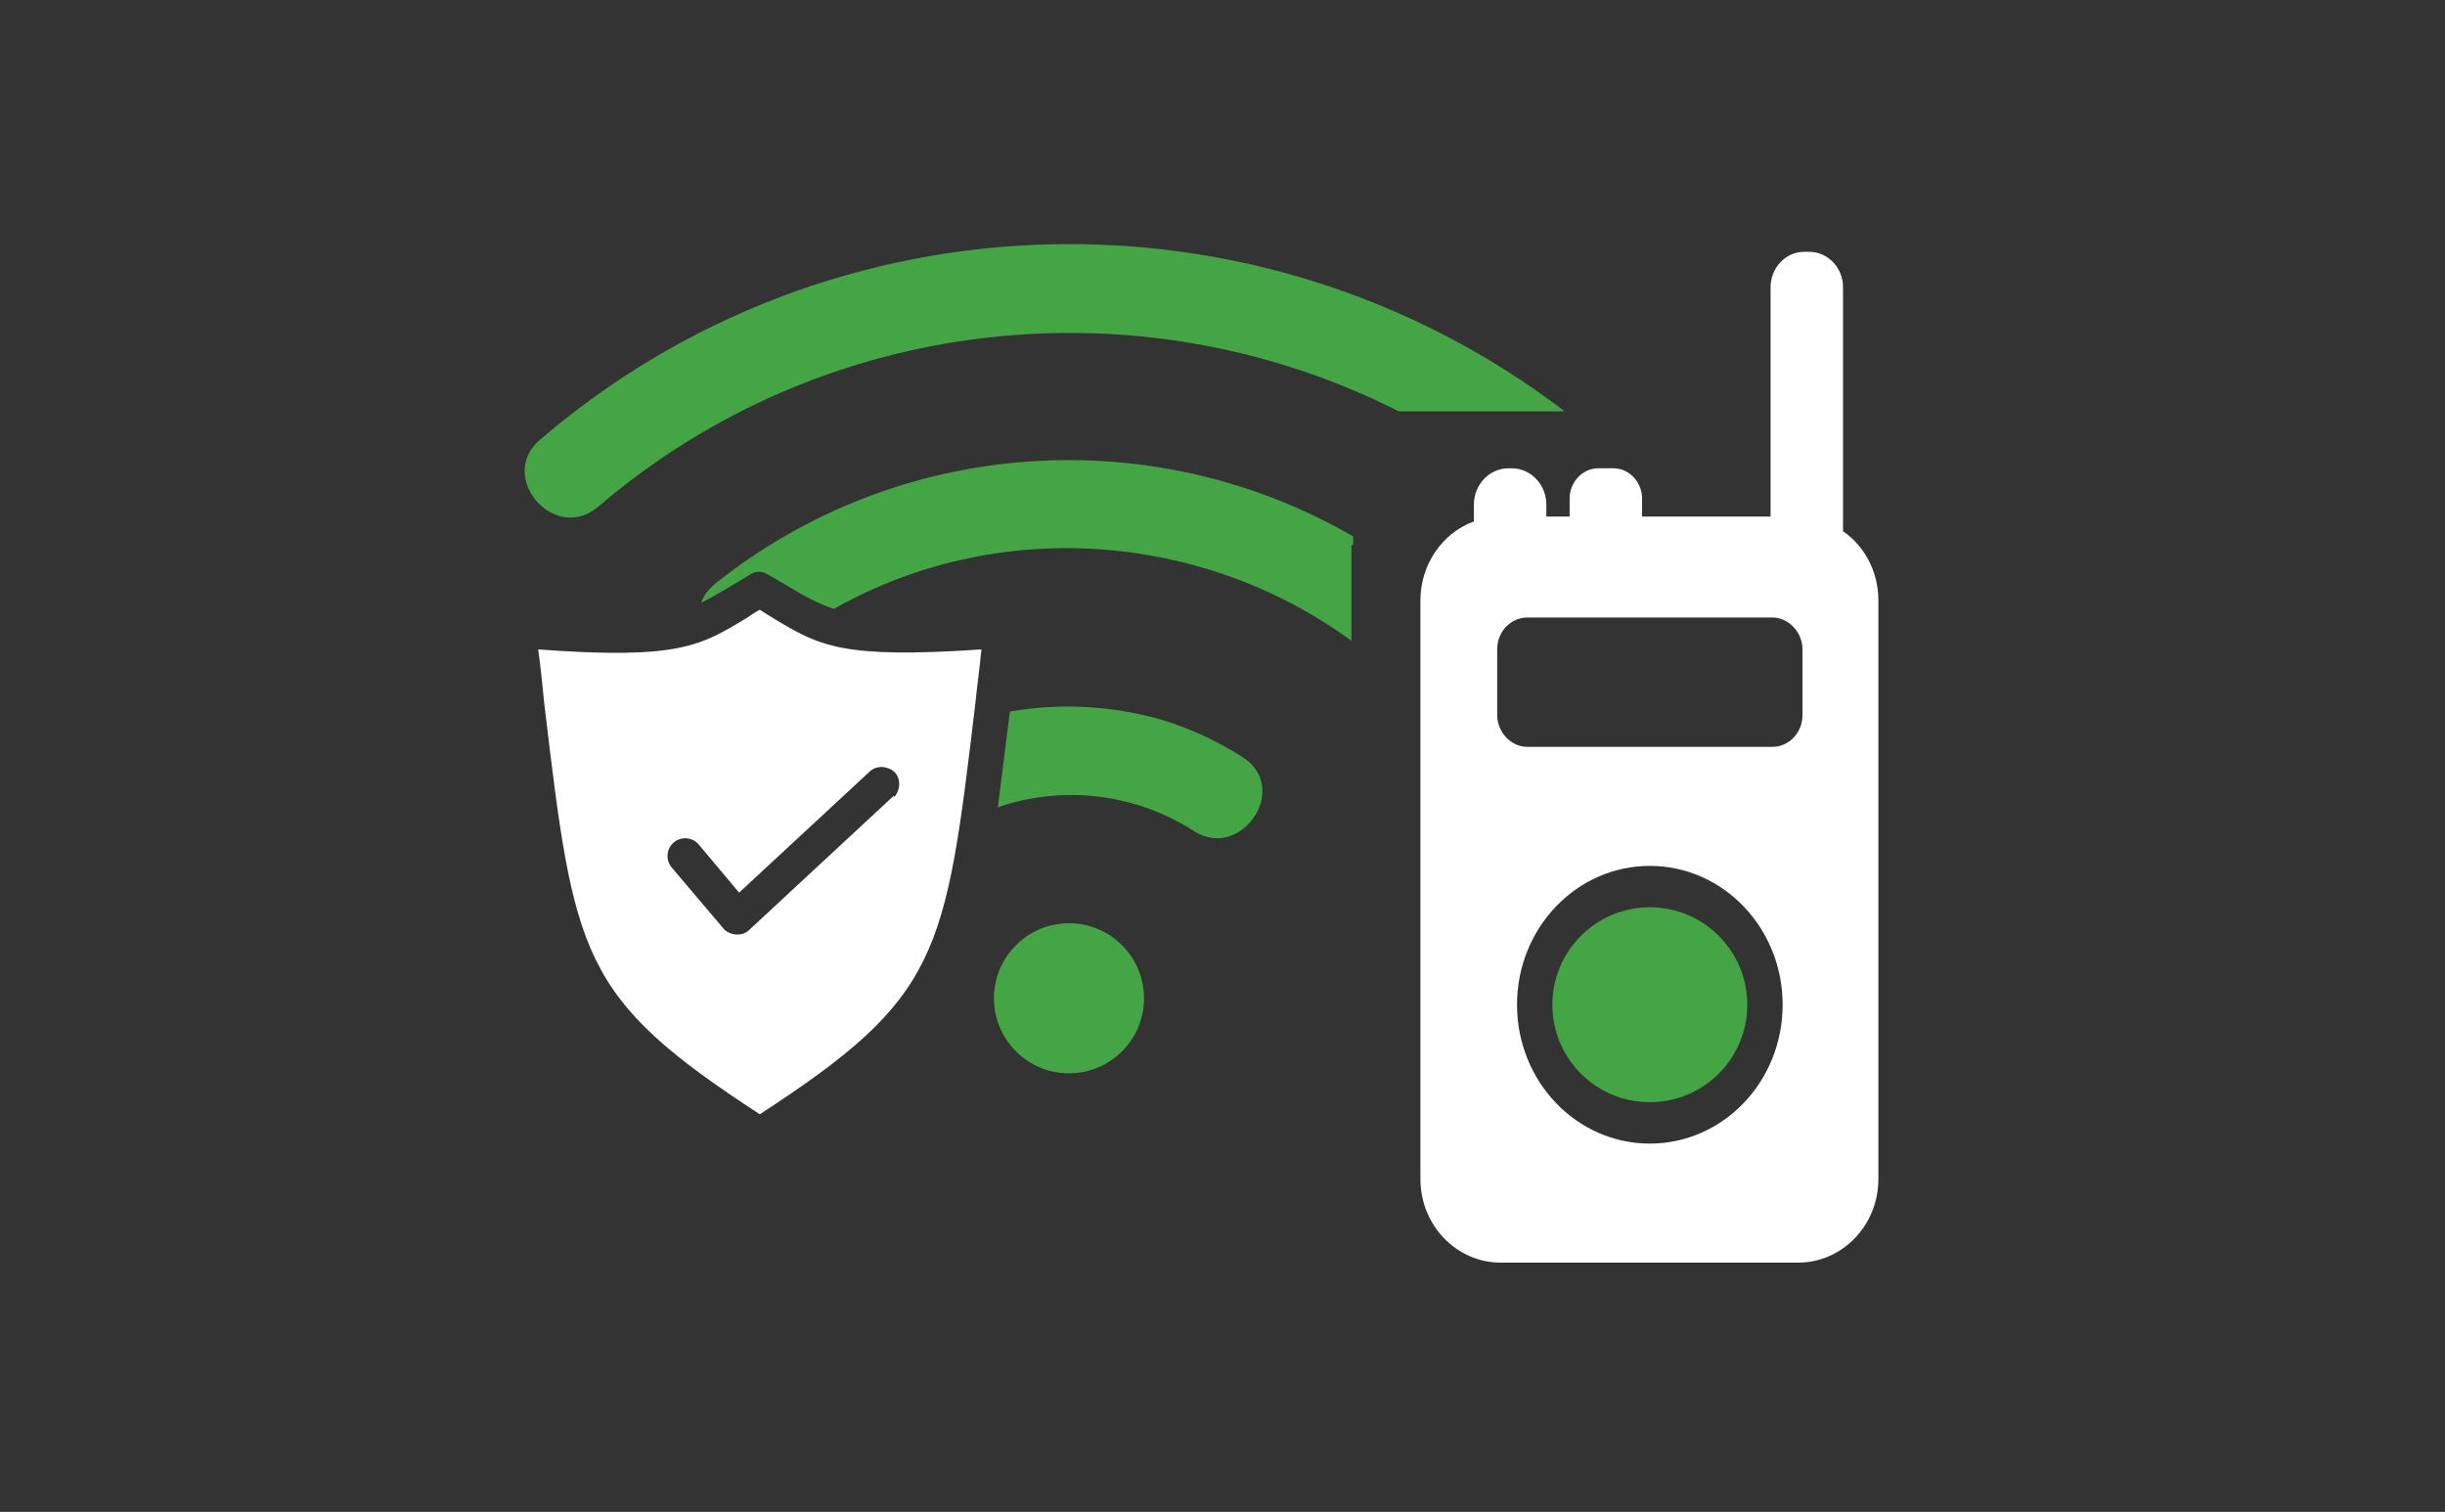
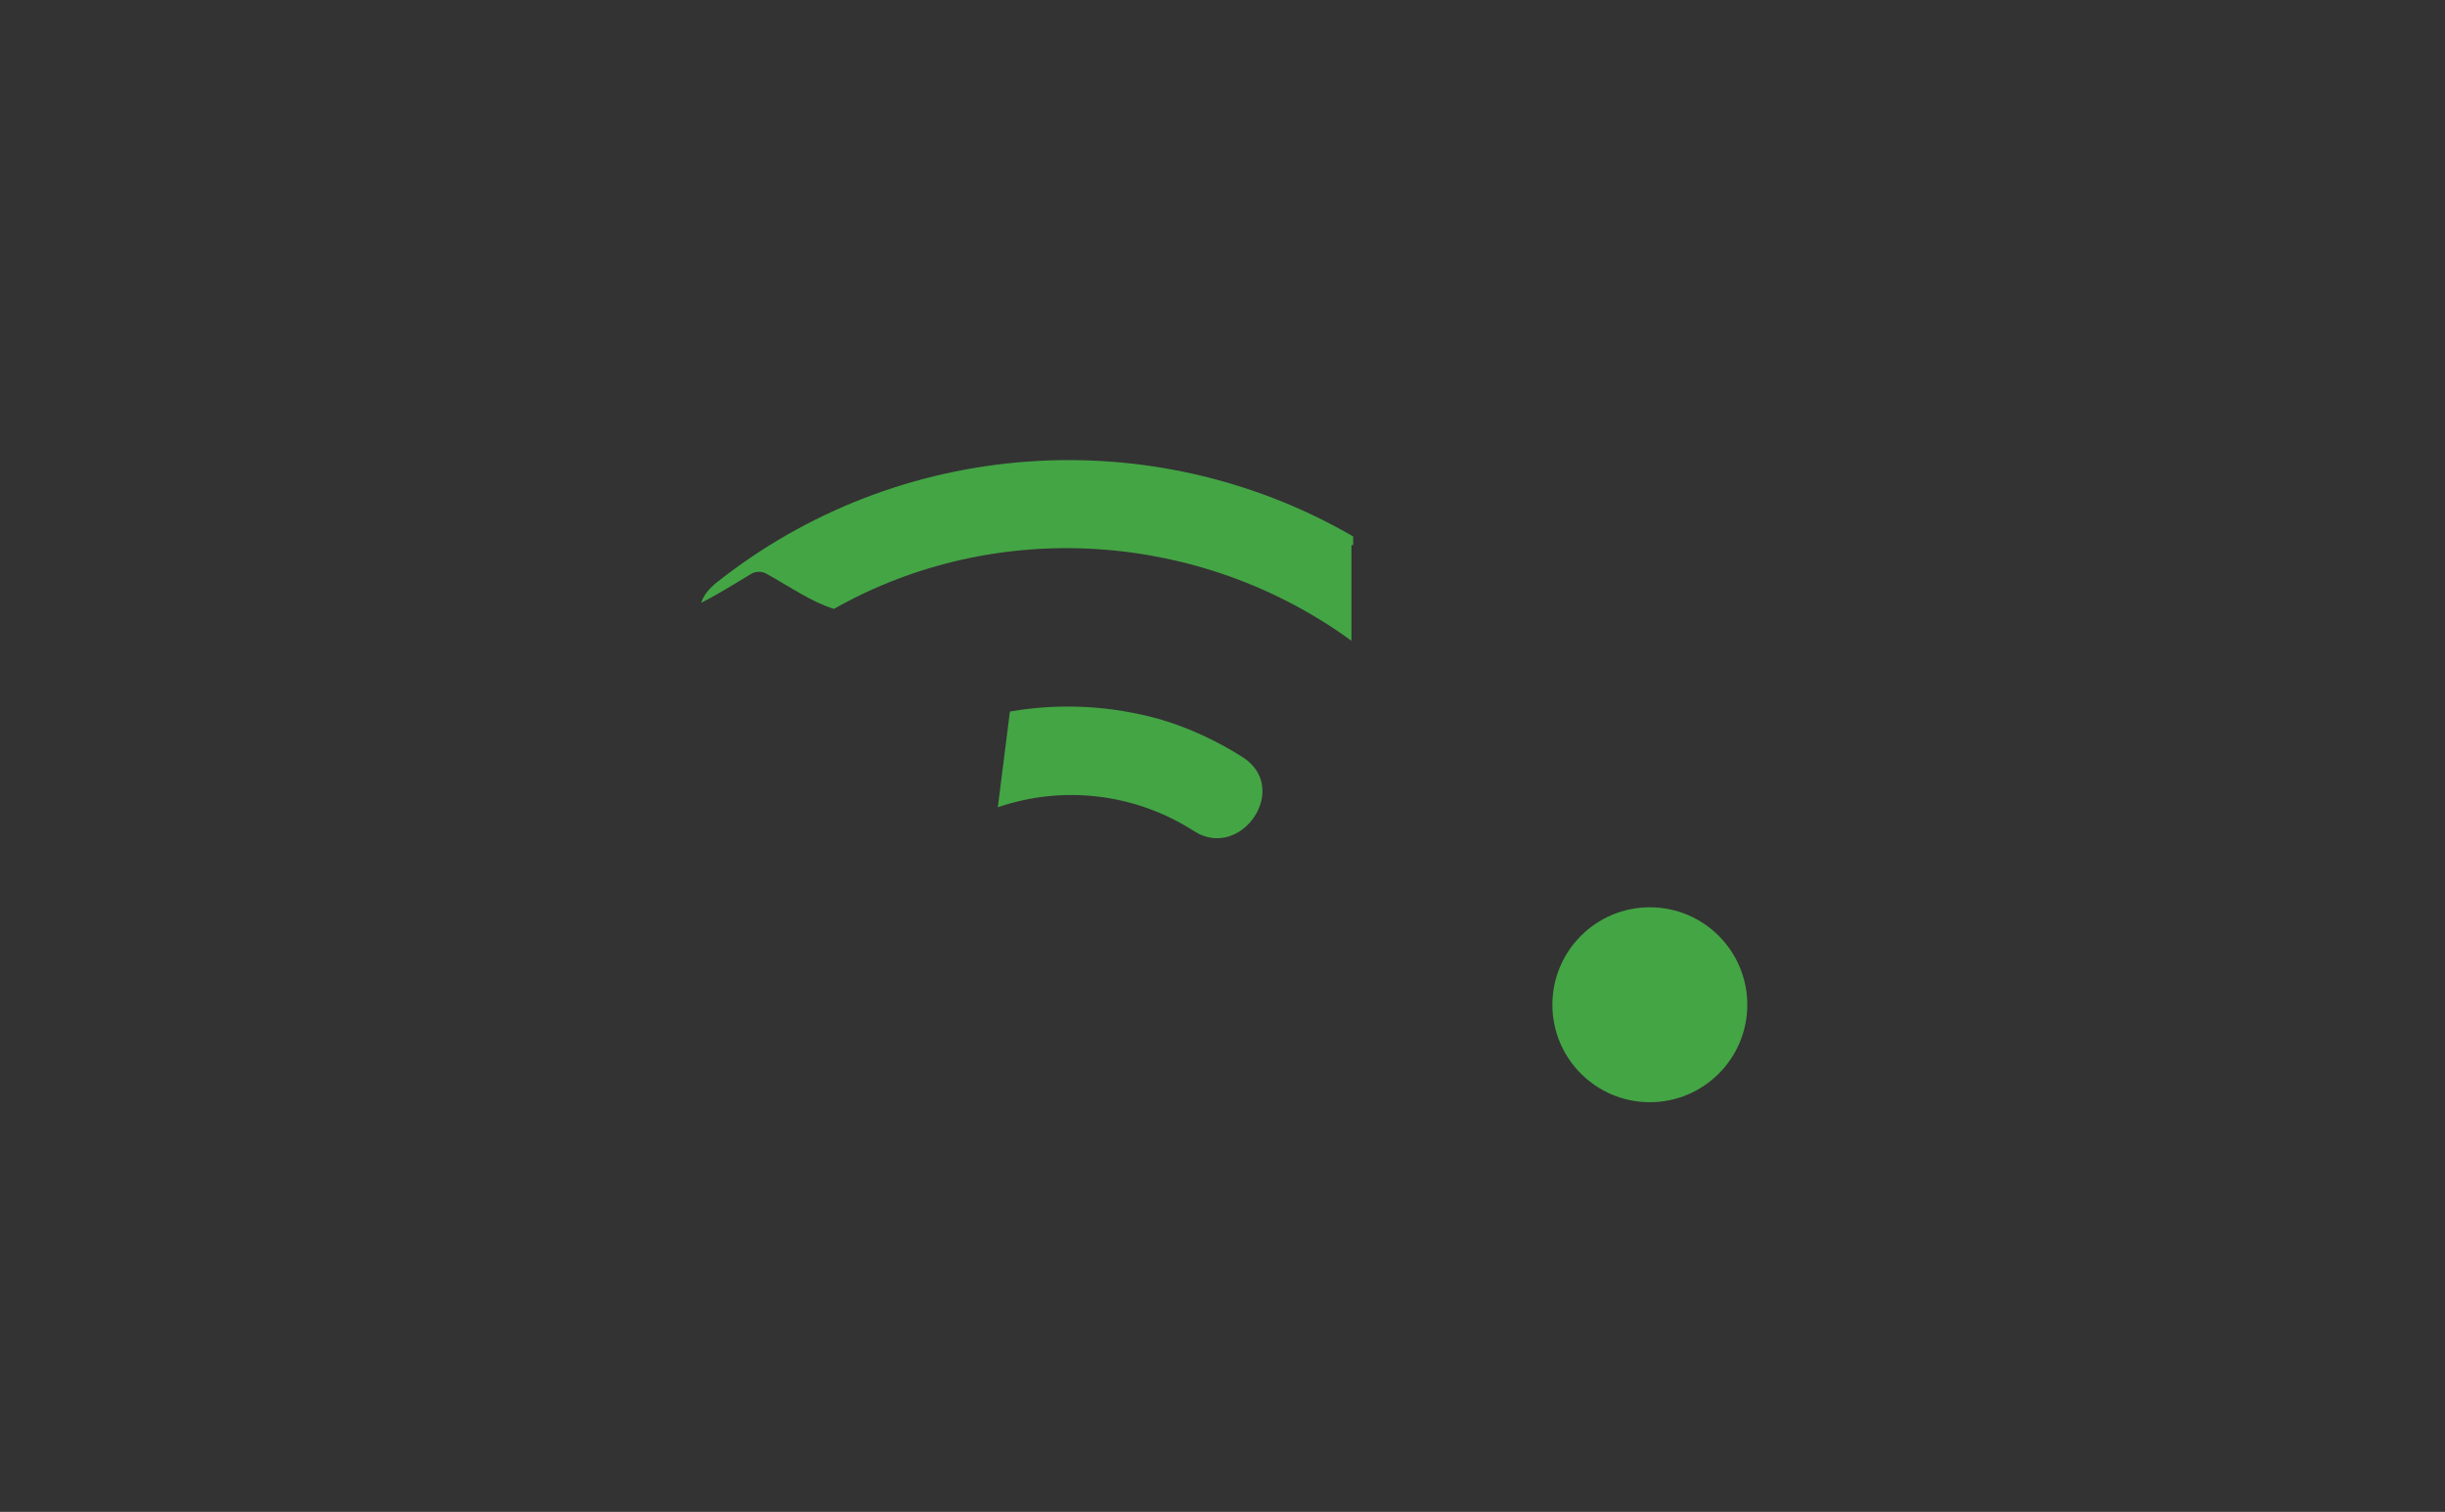
<svg xmlns="http://www.w3.org/2000/svg" viewBox="0 0 283.5 175.3" version="1.1" id="Layer_1">
  <rect x="0" y="0" width="283.5" height="175.3" fill="#333333" stroke="none" />
  <defs>
    <style>
      .st0 {
        fill: #44a545;
      }

      .st1 {
        fill: #fff;
      }
    </style>
  </defs>
-   <path d="M117.8,109.6c3.4-3.4,8.9-3.4,12.3,0,3.4,3.4,3.4,8.9,0,12.3s-8.9,3.4-12.3,0h0c-3.4-3.4-3.4-8.9,0-12.3h0Z" class="st0" />
  <path d="M115.7,93.6c.4-3.3.9-7,1.4-11.1,5.8-1,11.7-.7,17.4.9,3.4,1,6.6,2.5,9.6,4.4,5.6,3.6-.2,12-5.6,8.6-6.8-4.4-15.2-5.4-22.8-2.8h0Z" class="st0" />
-   <path d="M89.7,71.7h0c-.5-.3-1-.6-1.6-1-.6.3-1.1.7-1.6,1-5.3,3.2-7.9,4.8-24.1,3.6.3,2.1.5,4.2.7,6.2,3.5,29.4,4.1,34.1,25,47.7,20.9-13.6,21.5-18.3,25-47.7.2-2,.5-4.1.7-6.2-16.2,1.1-18.8-.4-24.1-3.6ZM103.6,92.3l-16.7,15.5c-.8.8-2.1.7-2.9,0h0l-6.1-7.2c-.7-.8-.7-2.1.2-2.9.8-.7,2.1-.7,2.9.2h0l4.7,5.6,15.1-14c.8-.8,2.1-.7,2.9,0,.8.8.7,2.1,0,2.9h0Z" class="st1" />
  <circle r="11.3" cy="116.5" cx="191.3" class="st0" />
  <path d="M156.9,63.3v-1.1c-23.1-13.4-52.6-11.6-74,5.5-.7.6-1.3,1.3-1.6,2.2,1.6-.8,3.9-2.2,5.7-3.3.6-.4,1.4-.4,2,0h0c2.7,1.5,5.1,3.2,7.7,4,18.9-10.7,42.6-9,60,3.7v-11.1h.2Z" class="st0" />
-   <path d="M170.9,60.5v-2c0-2.3,1.8-4.2,4-4.2h.4c2.2,0,4,1.9,4,4.2v1.4h2.7v-2.1c0-1.9,1.5-3.5,3.3-3.5h1.8c1.8,0,3.3,1.6,3.3,3.5v2.1h14.9v-26.6c0-2.2,1.7-4.1,3.9-4.1h.6c2.1,0,3.9,1.8,3.9,4.1v28.3c2.5,1.7,4.1,4.7,4.1,8v67.1c0,5.4-4.2,9.7-9.3,9.7h-34.5c-5.1,0-9.3-4.3-9.3-9.7v-67.1c0-4.2,2.6-7.8,6.1-9.1M191.3,132.6c8.5,0,15.4-7.2,15.4-16.1s-6.9-16.1-15.4-16.1-15.4,7.2-15.4,16.1,6.9,16.1,15.4,16.1M173.6,82.9c0,2,1.6,3.7,3.5,3.7h28.4c1.9,0,3.5-1.6,3.5-3.7v-7.6c0-2-1.6-3.7-3.5-3.7h-28.4c-1.9,0-3.5,1.6-3.5,3.7v7.6Z" class="st1" />
-   <path d="M181.3,47.6c-35.2-26.8-84.8-25.7-118.7,3.4-5,4.3,1.7,12,6.7,7.8,26.3-22.5,63.1-26.2,92.9-11.1h19.2-.1Z" class="st0" />
</svg>